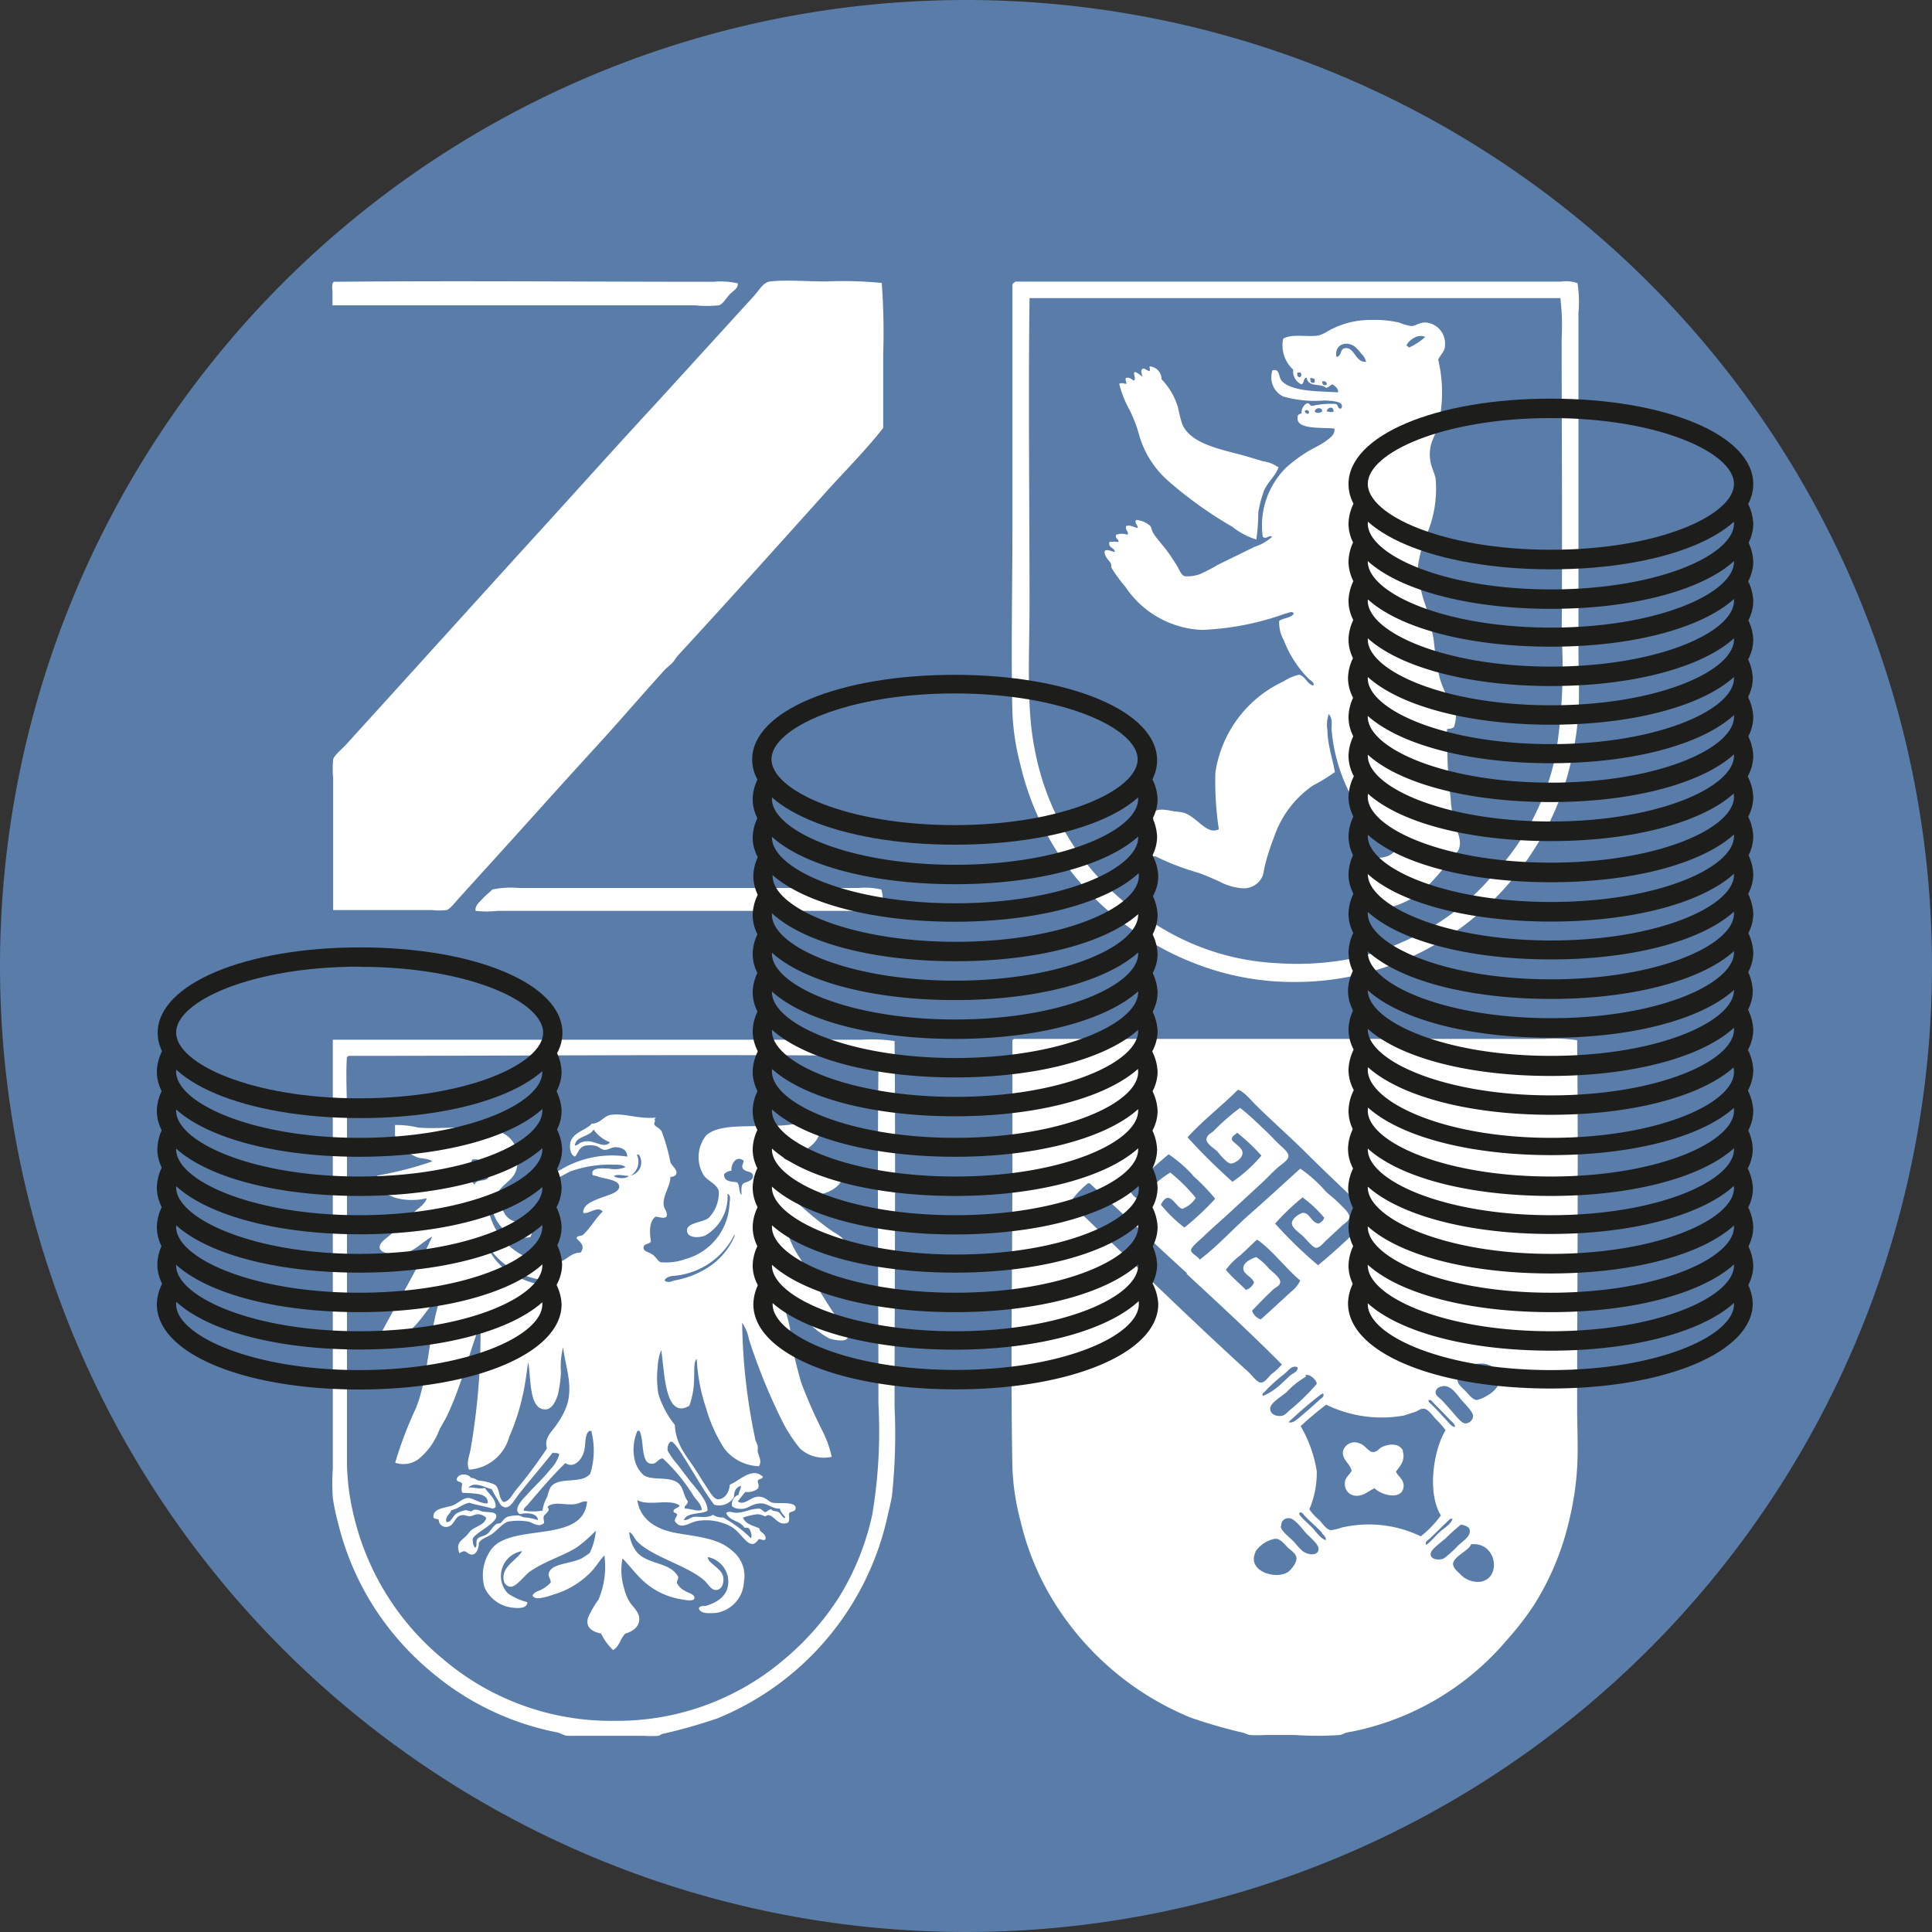
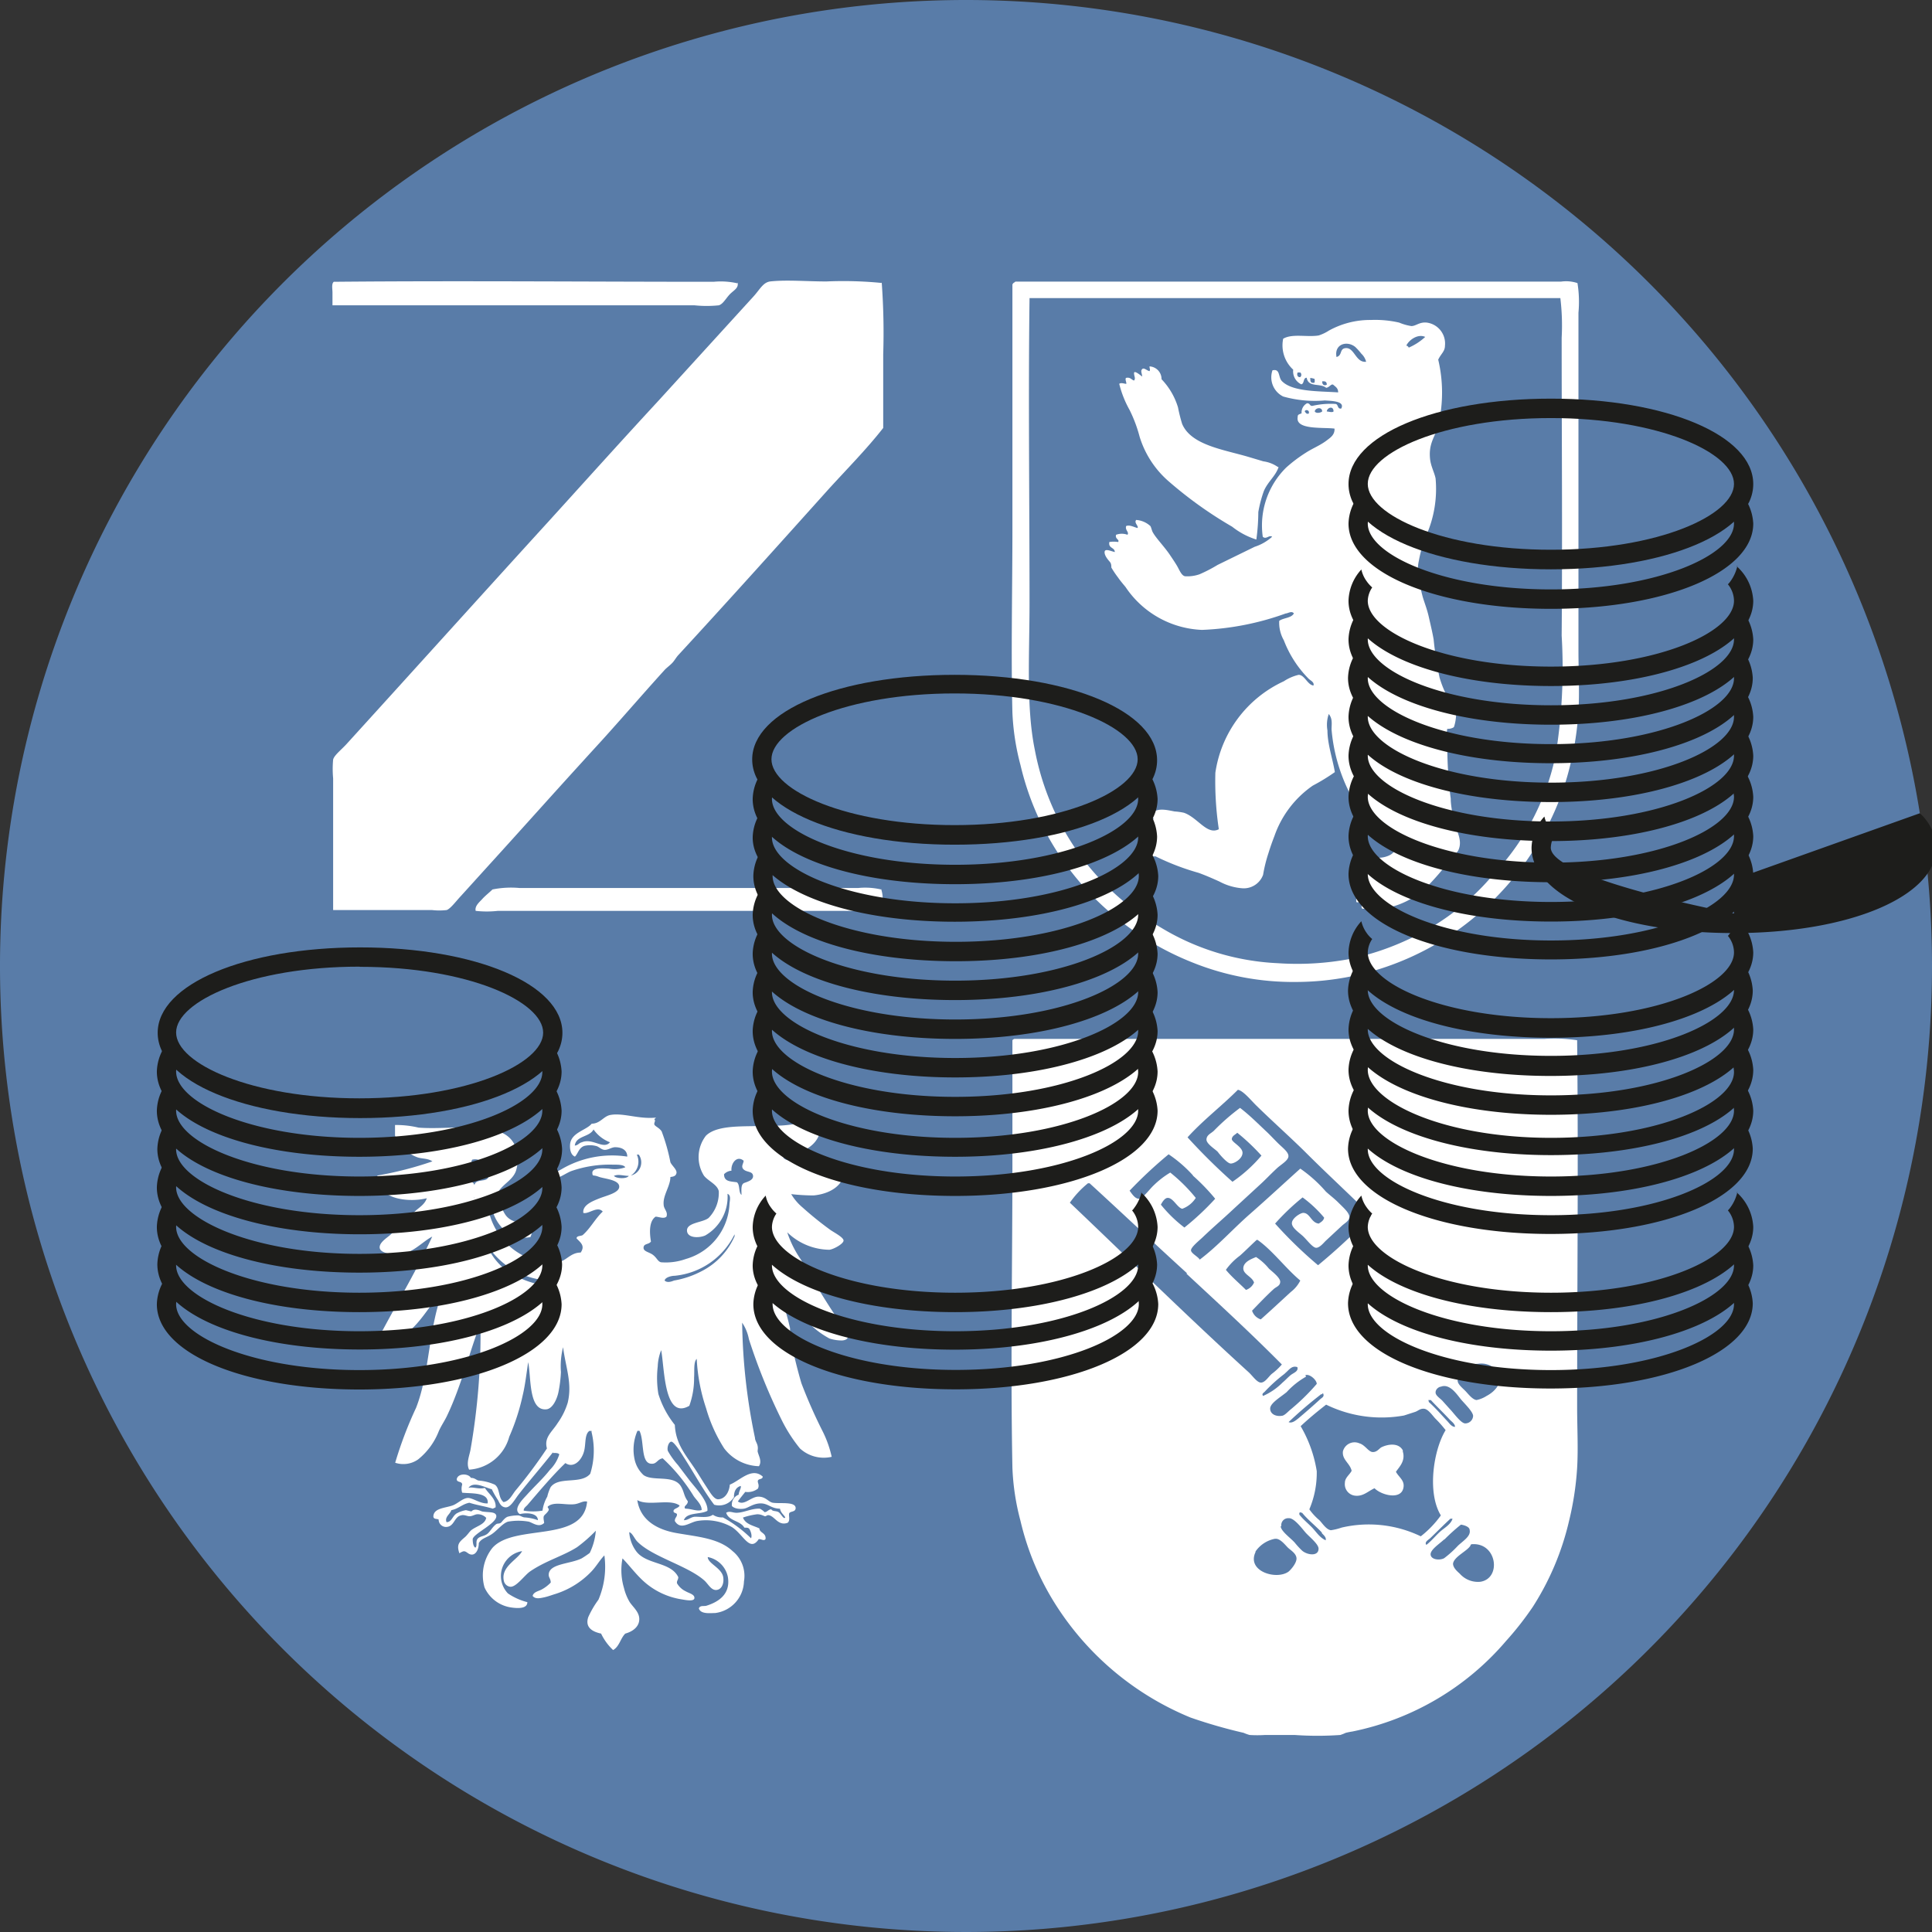
<svg xmlns="http://www.w3.org/2000/svg" viewBox="0 0 117.38 117.38">
  <rect x="0" y="0" width="117.38" height="117.38" fill="#333333" stroke="none" />
  <defs>
    <style>.cls-1{fill:none;}.cls-2{clip-path:url(#clip-path);}.cls-3{fill:#597ca8;}.cls-4{fill:#fff;}.cls-5{fill:#1d1d1b;}</style>
    <clipPath id="clip-path" transform="translate(0 0)">
      <rect class="cls-1" width="117.38" height="117.38" />
    </clipPath>
  </defs>
  <title>Element 2</title>
  <g id="Ebene_2" data-name="Ebene 2">
    <g id="Ebene_1-2" data-name="Ebene 1">
      <g class="cls-2">
        <path class="cls-3" d="M58.69,0a58.69,58.69,0,1,0,58.69,58.69A58.69,58.69,0,0,0,58.69,0" transform="translate(0 0)" />
        <path class="cls-4" d="M44.81,17.17c.09.34-.26.48-.49.73s-.4.58-.65.65a7.15,7.15,0,0,1-1.47,0h-22v-.77c0-.23-.07-.54.08-.66,7.51-.07,15.47,0,23.08,0a4.56,4.56,0,0,1,1.43.09" transform="translate(0 0)" />
        <path class="cls-4" d="M53.57,17.17a41.65,41.65,0,0,1,.09,4.36V26c-1,1.28-2.19,2.48-3.31,3.71-3,3.34-6.05,6.74-9.13,10.08-.14.15-.23.33-.37.48s-.31.27-.45.41c-1.1,1.21-2.19,2.47-3.3,3.71-.55.62-1.11,1.22-1.67,1.84-1.9,2.08-3.84,4.26-5.79,6.4L28,54.44c-.29.31-.63.77-.86.85a3.83,3.83,0,0,1-.9,0c-1.9,0-3.75,0-6,0v-8a6.18,6.18,0,0,1,0-1.14c.06-.26.49-.59.81-.94,4.13-4.54,8.24-9.1,12.36-13.62,2.17-2.39,4.28-4.74,6.61-7.26L45.79,18c.38-.42.57-.84,1-.9,1-.11,2.23,0,3.42,0a23.66,23.66,0,0,1,3.34.09" transform="translate(0 0)" />
        <path class="cls-4" d="M62.55,18.14c-.08,6,0,12.38,0,18.48,0,3.19-.21,6.34.32,8.93A16,16,0,0,0,65.65,52a16.36,16.36,0,0,0,4.89,4.36,15,15,0,0,0,7.1,2.16,17.37,17.37,0,0,0,4.28-.24,16.14,16.14,0,0,0,3.5-1.14,14.89,14.89,0,0,0,5.3-4,15,15,0,0,0,3.8-7.3,33.1,33.1,0,0,0,.36-7.22c.05-6.18,0-12,0-18.1a13.88,13.88,0,0,0-.08-2.41H62.55m-.86-1H94.84a2.18,2.18,0,0,1,1,.09A7.13,7.13,0,0,1,95.9,19V39.51c0,1.27.07,2.53,0,3.71a17.93,17.93,0,0,1-.49,3.22,16.59,16.59,0,0,1-2.24,5.22,17.5,17.5,0,0,1-3.51,4,17,17,0,0,1-10.92,4,16.39,16.39,0,0,1-6.28-1.18,17.45,17.45,0,0,1-4.69-2.77A16.84,16.84,0,0,1,62,46.48a14.71,14.71,0,0,1-.49-3.18c-.09-3.55,0-7.6,0-11.17V21c0-1.25,0-2.57,0-3.71a.22.22,0,0,1,.12-.13" transform="translate(0 0)" />
        <path class="cls-4" d="M79.27,25c.06.06.08.17.24.13.09-.22-.21-.28-.24-.13m.61,0c.07.12.32.1.45,0,0-.3-.43-.23-.45,0m.73,0c.1,0,.32.08.41,0,0-.38-.4-.23-.41,0m0-1.63c0-.18-.1-.22-.28-.2,0,.22.13.28.28.2m-1-.36c0,.13,0,.29.25.24a.42.42,0,0,0,0-.24c-.09,0-.21-.09-.29,0M79,22.91a.19.19,0,0,0,0-.28h-.16c-.07.14,0,.31.16.28m3.71-1.42a3.79,3.79,0,0,0-.37-.41c-.49-.4-1.29-.19-1.14.61.35-.09.19-.46.49-.53.6-.13.65.89,1.31.82a1,1,0,0,0-.29-.49M85.46,21a.22.22,0,0,1,.13.12,3.56,3.56,0,0,0,1-.65c-.46-.21-1,.2-1.15.53m2.86,23.2a.68.68,0,0,1-.37.08,2.7,2.7,0,0,0,0,.94c0,1.13.07,2.26.21,3.3,0,.41.1.83.16,1.23.09.59.59,1.22.32,1.87-.07.18-.31.36-.48.57a16.34,16.34,0,0,1-1.43,1.67A4.9,4.9,0,0,1,84,55.21c-.47,0-.81,0-1.23,0-.11-.13,0-.28,0-.41s-.27.09-.36,0c-.07-.39.19-.46.28-.69-.12-.12-.35.09-.49,0,0-.39.29-.39.41-.61,0-.18-.43,0-.49-.17s.1-.22.16-.32-.22-.13-.2-.33c.22-.56,1-.47,1.75-.57.26,0,.86-.16.9-.49s-.39-.59-.61-.81a15,15,0,0,1-1.92-2.25,10.46,10.46,0,0,1-1.3-4.24c0-.33.07-.65-.17-.94a2,2,0,0,0-.08,1c0,.82.32,1.74.45,2.53a12.06,12.06,0,0,1-1.34.82,6.2,6.2,0,0,0-2.33,3.06c-.13.34-.23.61-.37,1.06a8.82,8.82,0,0,0-.32,1.3,1.25,1.25,0,0,1-1.23.82,3.48,3.48,0,0,1-1.42-.41c-.42-.19-.83-.37-1.27-.53a15.28,15.28,0,0,1-2.61-1c-.2,0-.42,0-.53-.08.09-.29.18-.42-.08-.57,0-.23.23-.26.29-.45s-.31,0-.33-.17.21-.33.37-.44c0-.14-.25-.05-.21-.25s.2-.21.33-.28-.16-.17-.12-.37c.41-.34.87-.23,1.43-.12a3.72,3.72,0,0,1,.57.08c.84.29,1.41,1.38,2.12,1a19.76,19.76,0,0,1-.21-3.43A7.28,7.28,0,0,1,78,41.39,2.79,2.79,0,0,1,78.9,41c.36,0,.54.61.9.65.07-.2-.19-.31-.29-.41A6.74,6.74,0,0,1,78,38.9a2.15,2.15,0,0,1-.28-1.18c.26-.19.73-.16.89-.45-.13-.18-.36,0-.49,0a16.86,16.86,0,0,1-5.09,1,5.87,5.87,0,0,1-4.65-2.61c-.15-.18-.32-.38-.45-.57a5.93,5.93,0,0,1-.41-.61c0-.1,0-.23-.08-.33s-.34-.37-.33-.61.39-.05.62,0c0-.29-.41-.22-.33-.61a1.7,1.7,0,0,1,.53,0c.12-.14-.21-.19-.12-.44a1,1,0,0,1,.69,0c.12-.16-.16-.28-.08-.53.21-.09.48.07.69.12.09-.11-.23-.32-.08-.49a1.42,1.42,0,0,1,.86.37c.05.06.09.29.16.4.2.35.66.82,1,1.31.12.18.3.44.45.69s.27.6.49.65a2.23,2.23,0,0,0,.89-.12,8.94,8.94,0,0,0,1.1-.57l2.25-1.1a2.92,2.92,0,0,0,1.06-.61c-.18-.13-.37.19-.57,0a4.94,4.94,0,0,1,1.42-4.2,8.84,8.84,0,0,1,1.19-.9c.41-.27.89-.45,1.3-.77.21-.16.47-.33.45-.7-.7-.09-2.37.09-2.24-.69,0-.18.07-.16.24-.24a.63.63,0,0,1,.33-.61c.2,0,.15.17.32.16a5,5,0,0,1,1.39-.12c.21,0,.11.33.37.28.24-.46-.61-.46-1-.49a7.09,7.09,0,0,1-2.53-.24,1.3,1.3,0,0,1-.65-1.59c.48-.12.34.41.57.65.64.67,2.3.61,3.42.69,0-.26-.15-.33-.28-.45s-.25.16-.45.17c-.37-.3-1.08,0-1.18-.61-.23,0-.13.36-.33.4a.87.87,0,0,1-.49-.89,2,2,0,0,1-.61-1.88c.56-.33,1.47-.08,2.16-.2a2.59,2.59,0,0,0,.61-.29,5.17,5.17,0,0,1,2.57-.65,6.49,6.49,0,0,1,1.71.16,3.06,3.06,0,0,0,.74.21c.28,0,.49-.26.94-.21A1.28,1.28,0,0,1,87.79,21c0,.35-.24.49-.41.85a8.7,8.7,0,0,1,0,4c-.18.7-.61,1.07-.49,2.08.06.44.27.81.33,1.14a7,7,0,0,1-.57,3.47,7.68,7.68,0,0,0-.45,1.55,2.28,2.28,0,0,0,0,1,9.13,9.13,0,0,0,.24,1.18c.12.4.26.73.37,1.22s.22.94.29,1.35a21.74,21.74,0,0,0,.36,2.32,6.22,6.22,0,0,0,1,2,2.65,2.65,0,0,1-.12,1" transform="translate(0 0)" />
        <path class="cls-4" d="M77.68,28.38c-.18.55-.67.9-.9,1.47a7.67,7.67,0,0,0-.33,1.26,12.73,12.73,0,0,1-.12,1.67A4.59,4.59,0,0,1,74.86,32,24.75,24.75,0,0,1,71,29.24a5.87,5.87,0,0,1-1.76-2.7,8.48,8.48,0,0,0-.61-1.63A6.32,6.32,0,0,1,68,23.32c.11-.09.33,0,.41,0s-.08-.26,0-.36c.27-.06.32.11.49.16.11-.13,0-.26,0-.45s.36.1.49.21c0-.19-.11-.33,0-.45s.29.09.45.12c.06-.12,0-.13,0-.29a.77.77,0,0,1,.73.78,4.23,4.23,0,0,1,1,1.71,9.87,9.87,0,0,0,.25,1c.54,1.29,2.5,1.56,4,2l.94.28a2,2,0,0,1,.86.33" transform="translate(0 0)" />
        <path class="cls-4" d="M53.53,54a2,2,0,0,1,0,1.26,5.06,5.06,0,0,1-1.51.08H30.25a6,6,0,0,1-1.35,0c-.07-.3.24-.54.41-.73s.43-.39.61-.57a5.69,5.69,0,0,1,1.63-.09h20.6a4.27,4.27,0,0,1,1.38.09" transform="translate(0 0)" />
-         <path class="cls-4" d="M21.08,64.18c-.08,1.07,0,2.36,0,3.51V88.93a14.54,14.54,0,0,0,.41,3.14,16.06,16.06,0,0,0,5.43,8.73,15.73,15.73,0,0,0,10.43,3.75,15.63,15.63,0,0,0,10.36-3.79A16.56,16.56,0,0,0,51,97,16,16,0,0,0,53,92a30.68,30.68,0,0,0,.37-6.69c0-6.83-.07-13.64,0-20.39a1.82,1.82,0,0,0,0-.77c-10.64-.1-21.46,0-32.17,0a.25.25,0,0,0-.12.08m-.86-1.06H52.35a9.25,9.25,0,0,1,2,.08c.07,7.32,0,14.77,0,22.23a35.44,35.44,0,0,1-.16,5.42c-.07.4-.17.79-.25,1.14a17.27,17.27,0,0,1-10.35,12.36,32.65,32.65,0,0,1-3.27.93c-.1,0-.23.11-.32.13a6.75,6.75,0,0,1-.9,0H35.47c-.34,0-.65,0-.94,0s-.44-.16-.69-.21a16.78,16.78,0,0,1-7.54-3.59,17.3,17.3,0,0,1-3.51-3.91,16.94,16.94,0,0,1-2.24-5.18A12.9,12.9,0,0,1,20.22,91a13.19,13.19,0,0,1,0-1.79V63.24c0-.05,0-.11,0-.12" transform="translate(0 0)" />
        <path class="cls-4" d="M88.28,95c0,.26.28.49.41.61a1.47,1.47,0,0,0,1.26.49c1.29-.21,1-2.4-.53-2.28,0,0-.07,0-.08.08-.18.33-1,.67-1.06,1.1m-12-.7c-.55,1.17,1.27,1.71,2,1.19.12-.09.51-.52.49-.82s-.37-.49-.53-.65-.43-.51-.7-.53c0,0-.07,0-.08,0a1.86,1.86,0,0,0-1.18.77m11.46-.73c-.3.28-.87.64-.82.94s.56.34.82.2a6.44,6.44,0,0,0,.85-.77c.34-.31.78-.58.7-.94,0-.18-.27-.29-.53-.33a11.36,11.36,0,0,0-1,.9m.36-1.26c-.38.35-.85.82-1.22,1.18-.11.1-.38.24-.24.41.3-.23.54-.53.81-.78s.67-.45.78-.81Zm-10.31.45c0,.3.6.72.85,1a4.8,4.8,0,0,0,.45.49c.31.27,1,.37,1-.12,0-.29-.59-.74-.81-1s-.69-.88-1-.85a.42.42,0,0,0-.45.49m2.48.4c-.39-.42-.87-.79-1.22-1.22-.11,0-.08-.07-.16,0a.19.19,0,0,0,0,.12c.23.29.52.52.77.78s.46.61.82.77c.06-.18-.14-.33-.25-.45M79,86.61A7.86,7.86,0,0,1,80,89.38a5.68,5.68,0,0,1-.45,2.32,3.42,3.42,0,0,0,.61.66c.17.17.41.57.7.61a3.52,3.52,0,0,0,.65-.16,7.27,7.27,0,0,1,4.81.53,6.12,6.12,0,0,0,1.22-1.27c-.85-1.39-.44-4,.29-5.18a7,7,0,0,0-.61-.69c-.17-.17-.44-.59-.7-.61s-.36.14-.57.2L85.3,86a7.67,7.67,0,0,1-4.73-.66c-.54.42-1.06.85-1.55,1.31m7.79-1.47c.41.37.79.81,1.14,1.18.11.12.25.33.45.33,0-.19-.21-.32-.33-.45-.38-.41-.77-.78-1.14-1.18-.05,0-.05,0-.12,0s0,0,0,.16m-6.52-.53a25.35,25.35,0,0,0-2,1.71c.21.1.46-.12.61-.24.44-.37.92-.79,1.3-1.14.1-.09.24-.15.21-.29s-.06-.05-.12,0m6.93-.12c0,.18.29.36.41.49l.44.49c.24.24.67.87.94.89a.48.48,0,0,0,.49-.45c0-.25-.5-.73-.73-1s-.68-1-1.23-.78c-.1,0-.31.13-.32.33m-7.87-.94a4.78,4.78,0,0,0-1.18.94c-.39.32-1,.67-1,1s.34.49.69.44c.18,0,.38-.25.57-.4A13.1,13.1,0,0,0,80,84.08c0-.24-.44-.63-.69-.53m-1.27-.08a9.5,9.5,0,0,0-1.18,1.06c-.07.09-.23.14-.12.28A3.82,3.82,0,0,0,77.92,84c.17-.14.32-.31.49-.45s.5-.23.41-.49c-.34-.11-.49.16-.74.37m10.81-.21a1,1,0,0,0-.33.66c0,.23.33.48.49.65s.42.51.66.53a1.78,1.78,0,0,0,.61-.25c.52-.27,1.1-.88.61-1.55a1.25,1.25,0,0,0-1.14-.4,1.34,1.34,0,0,0-.9.36M76.41,75.35s0-.06-.08,0c-.34.31-.65.63-1,.94a3.85,3.85,0,0,0-.85.86c.36.44.81.81,1.22,1.22a.81.81,0,0,0,.49-.45c-.13-.38-.69-.5-.65-.9s.59-.56.77-.65a3.34,3.34,0,0,1,.78.7c.15.15.7.55.69.81s-.24.29-.41.45c-.49.45-.91.9-1.3,1.3a.82.82,0,0,0,.53.53c.62-.55,1.24-1.13,1.83-1.67A2,2,0,0,0,79,77.8c-.86-.71-1.67-1.81-2.57-2.45m-4.32,2c-2-1.82-3.93-3.65-5.91-5.46H66.1A5.74,5.74,0,0,0,65,73.07c3.45,3.28,7.23,7,10.84,10.28.26.23.53.66.78.65s.45-.36.65-.53a3.89,3.89,0,0,0,.61-.57C76,81,74.05,79.21,72.09,77.39m.37-6A8,8,0,0,0,71,70.13a27.54,27.54,0,0,0-2.37,2.21c.15.21.34.5.57.49s.64-.58.9-.82a5.36,5.36,0,0,1,1-.77,10,10,0,0,1,1.55,1.54,1.64,1.64,0,0,1-.82.66c-.3-.06-.56-.68-.89-.66-.16,0-.31.22-.41.41a8.19,8.19,0,0,0,1.43,1.39,16.34,16.34,0,0,0,1.87-1.75,12.37,12.37,0,0,0-1.34-1.39M79.31,70c-.93-.92-2-1.87-3-2.85-.34-.34-.78-.88-1.1-.94-1,1-2.12,1.85-3.06,2.89a36.59,36.59,0,0,0,2.73,2.7,8.89,8.89,0,0,0,1.76-1.59,12.86,12.86,0,0,0-1.47-1.39c-.11.12-.3.17-.33.37s.65.48.65.85-.52.67-.73.65S74.1,70.14,74,70s-.71-.49-.7-.77.27-.36.45-.53a13.17,13.17,0,0,1,1.59-1.39c.55.42,1,.87,1.55,1.39.21.19.43.43.73.73s.67.56.66.82-.44.49-.7.73c-.48.45-.71.71-1.1,1.06l-1.51,1.39c-.69.65-1.21,1.08-1.91,1.75-.2.19-.7.59-.7.78s.45.4.53.57c1.11-.84,2-1.85,3.06-2.78S78,71.9,79,71a8.33,8.33,0,0,1,1.55,1.39c.21.2.49.4.78.69s.66.61.65.86-.28.37-.45.53l-1,.93c-.1.1-.36.42-.57.41s-.55-.47-.78-.69-.71-.52-.69-.82.52-.61.69-.61c.41,0,.48.6.94.65.14-.09.29-.17.33-.36a7.29,7.29,0,0,0-1.31-1.23,14,14,0,0,0-1.67,1.59,25.89,25.89,0,0,0,2.61,2.53,36.3,36.3,0,0,0,3.22-3c-1.27-1.27-2.63-2.51-4-3.88M61.69,63.12H93.82a9.22,9.22,0,0,1,2,.08c.08,7.4,0,14.78,0,22.27,0,1.27.07,2.52,0,3.71a18.35,18.35,0,0,1-.49,3.22,16.59,16.59,0,0,1-2.2,5.22,18.86,18.86,0,0,1-1.63,2.08,16.6,16.6,0,0,1-9.34,5.5,4,4,0,0,0-.4.08,2.81,2.81,0,0,1-.33.13,19.68,19.68,0,0,1-2.77,0H76.86a7.37,7.37,0,0,1-.94,0,2.6,2.6,0,0,1-.36-.13,30.81,30.81,0,0,1-3.23-.93,17.64,17.64,0,0,1-8.11-6.73A16.5,16.5,0,0,1,62,92.4a14.58,14.58,0,0,1-.49-3.22c-.12-6.12,0-12.4,0-18.56V66.91c0-1.24,0-2.56,0-3.71a.25.25,0,0,1,.12-.08" transform="translate(0 0)" />
        <path class="cls-4" d="M85.22,88.16c.19.59-.19.94-.41,1.26.19.35.56.53.45,1-.17.73-1.35.41-1.75,0-.4.18-.69.51-1.19.45a.7.7,0,0,1-.61-.78c0-.31.28-.48.41-.73-.1-.46-.59-.67-.53-1.18a.73.73,0,0,1,1-.49c.35.1.55.52.81.53s.4-.22.53-.29c.43-.21,1.07-.28,1.31.21" transform="translate(0 0)" />
        <path class="cls-4" d="M33.59,88.24C33,89,32.13,90,31.47,90.85c-.24.33-.48.76-.77.73s-.37-.32-.45-.45a5.19,5.19,0,0,1-.37-.65c-.4-.1-1.11-.52-1.42-.08.23-.09.62.1,1,0,.22.36.7.67.65,1.18l-.17.08c-.45-.14-1-.22-1.42-.36-.44.08-.66.37-1.1.45-.07.25-.42.41-.29.73.31,0,.35-.36.61-.53a1.82,1.82,0,0,1,.57-.2l.33.08c.18-.2.45-.08.65,0,.41.07.79,0,.86.24.1.46-1.35,1.08-1.43,1.43,0,.09,0,.44.16.53.14-.11,0-.36.13-.53s.37-.15.57-.29.33-.44.57-.61c.08-.06.22,0,.32-.12s.22-.27.37-.33a2.46,2.46,0,0,1,.65-.08c.1,0,.25.11.37.12a2.92,2.92,0,0,1,.82.17c0-.41-.62-.48-1.1-.37-.44-.29.17-.89.4-1.14.53-.59,1-1,1.43-1.55a2.27,2.27,0,0,0,.57-.94c-.06-.08-.2-.09-.37-.08m11,2.65a1.06,1.06,0,0,1-1.22.49c-.68-.9-1.23-1.94-1.88-2.94-.09-.15-.56-.91-.73-.89s-.27.4-.2.57a4.84,4.84,0,0,0,.61.85l.65.86c.35.47,1.2,1.31,1.14,1.92-.42.24-1.26.07-1.43.57.27,0,.39-.18.66-.21.42,0,.82.08,1.1-.12a1,1,0,0,0,.61.16,7.76,7.76,0,0,1,1.71,1.27c.07-.14,0-.38-.08-.53s-.2-.1-.33-.12c-.24-.43-.94-.39-1.1-.9.2-.13.39,0,.62,0,.45,0,.91-.27,1.42-.25a1,1,0,0,1,.29.21c.17,0,.22-.16.41-.17.08.14.29.08.44.17s.32.48.41.32c-.1-.18-.28-.28-.32-.53-.54,0-.73-.33-1.19-.32s-.74.28-1,.32-.58,0-.73-.16a.64.64,0,0,1,.41-.69c0-.2.18-.42.12-.53-.27.08-.4.3-.41.65m-5-2c-.68,0-.43-1.4-.74-2-.05,0-.05,0-.12,0a2.83,2.83,0,0,0-.16,1.8,1.82,1.82,0,0,0,.53.89c.58.41,1.85-.05,2.28.7.19.32.17.58.41.89,0,.25-.29.27-.16.45.38,0,.71.18,1,.08,0-.34-.32-.6-.49-.85a10.79,10.79,0,0,0-1.88-2.29c-.33.06-.36.36-.69.33m-3.63-2a.19.19,0,0,1-.12,0c-.31.19-.22.8-.33,1.22-.14.57-.64,1.08-1.14.74-.79.76-1.59,1.71-2.29,2.53-.08.1-.26.2-.24.36a3.43,3.43,0,0,0,1.14,0,2.3,2.3,0,0,1,.29-.85,2.67,2.67,0,0,1,.2-.57c.49-.69,1.85-.15,2.41-.82a4.7,4.7,0,0,0,.08-2.53m-5.38-10a5.22,5.22,0,0,0,2.69,1.1c.15,0,.43.05.57-.08-.07-.27-.4-.22-.57-.24a4.7,4.7,0,0,1-3.71-2.25s0,0,0,0a3.66,3.66,0,0,0,1.06,1.51M41,77.51c-.22,0-.59.1-.62.29.15.15.4.07.57,0a5.64,5.64,0,0,0,1.68-.57,4.33,4.33,0,0,0,2-2.12c0-.05,0-.12,0-.12A4.54,4.54,0,0,1,41,77.51M37.3,71.44c.13.17.79.2.9,0-.33,0-.63-.12-.9,0m-8.6-1c-.12.16,0,.29,0,.53s-.44.19-.53.41.07.12,0,.24c.17.19.48.09.61.29s0,.46,0,.81c0,.07.05.1,0,0,0-.37-.05-.81.21-.93s.76,0,.69-.45c-.08-.19-.4-.15-.49-.33a.94.94,0,0,0-.08-.53.69.69,0,0,0-.49,0m15.78.65a.7.7,0,0,0-.41.21c0,.47.41.43.78.49.2.15.09.61.28.77,0-.29-.05-.65.17-.73s.57-.18.53-.45-.38-.19-.57-.37,0-.36,0-.53c-.4-.34-.78.14-.74.61m-6.11.29a.82.82,0,0,0,.48-1.27h-.12a1,1,0,0,1-.36,1.27M34.9,69.6c.21,0,.27-.16.45-.2.66-.28,1.31.47,1.71,0a2.16,2.16,0,0,1-1-.78c-.24.48-1.08.37-1.14,1M39.75,68c.1.09,0,.16,0,.29s.31.22.45.45a11.46,11.46,0,0,1,.53,1.87c.08.2.41.45.37.66s-.24.22-.37.24c0,.55-.46,1.11-.41,1.67,0,.28.28.44.17.74-.17.15-.47,0-.66,0-.39.27-.38.94-.28,1.51-.13.19-.43.11-.45.36s.33.27.57.45.29.4.49.45a3.61,3.61,0,0,0,1.51-.2,3.65,3.65,0,0,0,2.65-3.31c0-.19.13-.55-.12-.65a2.71,2.71,0,0,1-1.35,2.53c-.33.15-1,.18-1.1-.21-.13-.58.92-.55,1.3-.85a2.18,2.18,0,0,0,.62-1.63c-.09-.41-.64-.61-.9-.94A2.12,2.12,0,0,1,42.89,69c.73-.72,2.52-.52,3.67-.61.21,0,.41,0,.61,0,.93,0,1.77-.26,2.69-.29.14,1.48-1.08,1.94-2.28,2.21.12.21.42.19.65.24a21.59,21.59,0,0,0,2.2.41c.31,0,.63,0,.86.16,0,.94-.94,1.43-1.87,1.51a12.52,12.52,0,0,1-1.35-.08,3.16,3.16,0,0,0,.69.81,20.77,20.77,0,0,0,1.67,1.35c.22.16.8.45.82.65s-.6.54-.86.57a3.73,3.73,0,0,1-2.56-1.06,6.35,6.35,0,0,0,.81,1.63c.64,1.07,1.18,2,1.92,3.14.09.15.31.42.53.74s.8,1,.08,1.06a2.39,2.39,0,0,1-.78-.12,5.33,5.33,0,0,1-1.71-1.47c-.55-.6-1-1.23-1.47-1.67A16.07,16.07,0,0,1,48,80.7c0,.14,0,.3,0,.44a28.44,28.44,0,0,0,.69,2.9A30.48,30.48,0,0,0,50,87a6.6,6.6,0,0,1,.53,1.51A2.14,2.14,0,0,1,48.6,88a9.15,9.15,0,0,1-1.1-1.71,35.53,35.53,0,0,1-2-4.93,2.68,2.68,0,0,0-.41-1,36.16,36.16,0,0,0,.78,7c0,.16.13.32.16.49s0,.22,0,.33c.06.28.28.59.08.9A2.75,2.75,0,0,1,44,88a9.17,9.17,0,0,1-1.1-2.44,11.15,11.15,0,0,1-.57-3c-.2.18-.13.72-.16,1.14a4.93,4.93,0,0,1-.29,1.71c-1.54.89-1.5-2.26-1.71-3.38a3,3,0,0,0-.21,1A6,6,0,0,0,40,84.69a5.69,5.69,0,0,0,1,1.88c.06,1.23.72,1.88,1.34,2.85.16.25.34.55.57.9s.45.75.7.77c.45,0,.7-.46.73-.89.6-.23,1.33-1.09,2-.49,0,.18-.24.12-.29.24s.11.25,0,.49a1,1,0,0,1-.77.2c-.15.19-.31.38-.45.58.37.29.81-.3,1.26-.29s.59.32.86.37c.42.07,1.38-.09,1.39.32,0,.24-.27.19-.37.29s.08.46-.12.61c-.5.18-.72-.26-1-.41s-.27.06-.41,0S46.18,92,46,92a4.4,4.4,0,0,0-.86.2c.15.41.61.48,1,.66,0,.28.42.26.37.65-.1.13-.23,0-.41,0-.55.82-.93-.28-1.63-.73a3.21,3.21,0,0,0-2.12-.37c-.47.09-1,.58-1.35,0,0-.2.11-.22.13-.37s-.22-.08-.21-.24.3-.16.37-.33c-.59-.44-1.9.06-2.57-.33.17,1.14,1.08,1.77,2.37,2s2.58.31,3.42,1.1a1.93,1.93,0,0,1,.69,1.84A2,2,0,0,1,43.46,98c-.28,0-.89.09-1-.28.07-.2.3-.12.45-.16.68-.21,1.5-.67,1.31-1.76A1.54,1.54,0,0,0,43,94.6c0,.39.85.66.94,1.22.06.38-.09.75-.41.78s-.5-.36-.73-.57c-1-.9-3.17-1.44-4.08-2.37-.17-.17-.31-.54-.49-.57a2.19,2.19,0,0,0,.41,1.14c.61.85,2.11.64,2.57,1.59,0,.17-.1.21-.08.37a1.21,1.21,0,0,0,.53.49c.2.12.54.18.53.41s-.54.12-.78.08a4.47,4.47,0,0,1-2.12-.94c-.58-.47-1-1.07-1.47-1.55a3.78,3.78,0,0,0,.09,1.8,3.11,3.11,0,0,0,.32.81c.17.3.6.61.61,1.06s-.35.76-.85.9c-.29.28-.36.79-.74,1a3.32,3.32,0,0,1-.73-1c-.47-.1-1-.34-.78-1a5.77,5.77,0,0,1,.62-1.06,5.12,5.12,0,0,0,.36-2.69c-.28.28-.49.67-.81,1a5.19,5.19,0,0,1-2.16,1.34c-.2.06-.46.16-.7.21s-.53.12-.69-.09c.06-.25.38-.29.57-.4a2.2,2.2,0,0,0,.53-.41c0-.25-.15-.31-.12-.53.08-.63,1.32-.6,2-.94a5.91,5.91,0,0,0,.49-.33A3.77,3.77,0,0,0,36.2,93,9,9,0,0,1,35.06,94c-.85.54-1.9.82-2.85,1.47-.34.23-.87,1-1.23.93a.45.45,0,0,1-.36-.32c-.23-.89.83-1.31,1.1-1.84a1.53,1.53,0,0,0-.86,2.57,3.71,3.71,0,0,0,1.18.53c0,.4-.56.38-.93.33a2.11,2.11,0,0,1-1.67-1.22,2.67,2.67,0,0,1,.48-2.41c1.34-1.5,5.52-.26,5.75-2.81-.25-.06-.45.12-.77.16-.56.06-1.21-.17-1.59.12-.12.08.11.13,0,.29s-.17.18-.25.28,0,.36,0,.45c-.32.3-.67,0-.93-.08a3.6,3.6,0,0,0-1.27,0c-.34.11-.66.55-1,.77s-.6.24-.77.53c0,.47-.27.88-.65.62-.2-.14-.24-.18-.53,0-.19-.55,0-.69.36-1,.14-.13.26-.32.37-.41.33-.25.82-.34.9-.74A.69.69,0,0,0,29,92c-.13,0-.28.11-.45.12S28.2,92,28,92.07c-.42.09-.4.73-.94.7a.45.45,0,0,1-.41-.45c-.11-.06-.29,0-.32-.17,0-.53.71-.52,1.18-.69.28-.1.6-.43.9-.45s.76.36,1.22.33c.08-.69-1-.59-1.55-.65a.82.82,0,0,1,0-.49c0-.23-.33-.11-.33-.33.06-.37.71-.36.86-.08.23,0,.3.11.45.16a3,3,0,0,1,1,.25c.33.23.19.78.53,1.06.36-.05.52-.44.73-.7A29,29,0,0,0,33.23,88c-.19-.67.31-1,.65-1.54a4.28,4.28,0,0,0,.61-1.23c.29-1.19-.12-2.14-.28-3.38a4.7,4.7,0,0,0-.13,1.51,7.87,7.87,0,0,1-.16,1.26c-.09.39-.33.93-.69,1-1.13.15-.95-1.93-1.14-2.86-.1.66-.19,1.43-.33,2a13.15,13.15,0,0,1-.82,2.53,2.71,2.71,0,0,1-2.44,2c-.18-.38,0-.79.08-1.18a40.59,40.59,0,0,0,.61-7.71c-.63,1.64-1.18,3.83-2,5.55-.15.34-.37.64-.53,1a4.11,4.11,0,0,1-1.26,1.72,1.56,1.56,0,0,1-1.39.2,23.82,23.82,0,0,1,1.27-3.34c.85-2.16.75-5,1.67-7.18-.58.62-1.06,1.45-1.67,2.12a7.37,7.37,0,0,1-1,.9,1.5,1.5,0,0,1-1.39.32,1.75,1.75,0,0,1,.37-.89c1-1.87,2.08-3.67,3-5.67-.6.31-1.16,1-2,1.1-.41,0-1.14-.08-1.19-.41s.47-.63.66-.81.55-.5.77-.7.49-.51.73-.73.58-.41.7-.78c-1.21.3-3.13,0-3-1.38a21.44,21.44,0,0,0,3.34-.86c-.27-.19-.61-.15-.89-.24A2.32,2.32,0,0,1,24,69c0-.21,0-.5,0-.65a5.85,5.85,0,0,1,1.43.16c2.22.17,5.3-.58,5.91,1.23a2.27,2.27,0,0,1,0,1.42c-.19.5-.67.72-1,1.15a2.29,2.29,0,0,0,.37,1.5c.34.48.88.44,1.51.7a.66.66,0,0,1,0,.65,1.86,1.86,0,0,1-1.72-.57,2.51,2.51,0,0,1-.65-1.43c0-.16.08-.38-.08-.53-.21.08-.13.39-.12.53a4.35,4.35,0,0,0,.08.57,4.06,4.06,0,0,0,3.18,2.94,3.4,3.4,0,0,0,1.06,0c.45-.09.71-.57,1.31-.57.28-.41,0-.6-.25-.86,0-.17.25-.13.37-.2.47-.41.76-1,1.22-1.43-.32-.37-.87.18-1.18.08-.06-.48.57-.72,1-.89s1.23-.34,1.18-.74-.93-.44-1.26-.57-.35,0-.37-.2c-.05-.38.71-.3,1-.29a1.85,1.85,0,0,0,1-.08c-.09-.17-.49-.16-.74-.16a7.08,7.08,0,0,0-2.57.4c-.44.19-.85.55-1.26.41.1-.25.44-.39.69-.53a6.08,6.08,0,0,1,4-.77c0-.36-.28-.57-.74-.57-.21,0-.44.18-.65.16s-.34-.21-.53-.24a1.46,1.46,0,0,0-.69,0c-.34.12-.38.47-.57.65-.29-.12-.32-.53-.29-.78.09-.69,1-.83,1.31-1.22.52,0,.72-.46,1.14-.53.78-.14,1.72.27,2.77.16" transform="translate(0 0)" />
        <path class="cls-5" d="M33.16,63a2.54,2.54,0,0,1-.4.91l-.08.11-.1.11a1.61,1.61,0,0,1,.37,1c0,1.89-4.57,4-11.12,4S10.7,67,10.7,65.1a1.53,1.53,0,0,1,.27-.81,2.09,2.09,0,0,1-.34-.38,1.9,1.9,0,0,1-.32-.71,2.92,2.92,0,0,0-.78,1.9c0,3,5.29,5.18,12.3,5.18s12.29-2.23,12.29-5.18a3,3,0,0,0-1-2.09" transform="translate(0 0)" />
        <path class="cls-5" d="M33.16,65.35a2.61,2.61,0,0,1-.4.91l-.08.11-.1.11a1.61,1.61,0,0,1,.37,1c0,1.89-4.57,4-11.12,4s-11.13-2.12-11.13-4a1.53,1.53,0,0,1,.27-.81,2.09,2.09,0,0,1-.34-.38,1.9,1.9,0,0,1-.32-.71,2.9,2.9,0,0,0-.78,1.9c0,3,5.29,5.18,12.3,5.18s12.29-2.23,12.29-5.18a3,3,0,0,0-1-2.09" transform="translate(0 0)" />
        <path class="cls-5" d="M33.16,67.7a2.61,2.61,0,0,1-.4.91l-.08.11-.1.11a1.61,1.61,0,0,1,.37,1c0,1.89-4.57,4-11.12,4s-11.13-2.12-11.13-4A1.53,1.53,0,0,1,11,69a2.09,2.09,0,0,1-.34-.38,1.9,1.9,0,0,1-.32-.71,2.9,2.9,0,0,0-.78,1.9c0,2.95,5.29,5.18,12.3,5.18s12.29-2.23,12.29-5.18a3,3,0,0,0-1-2.09" transform="translate(0 0)" />
        <path class="cls-5" d="M33.16,70.05a2.54,2.54,0,0,1-.4.91l-.08.11-.1.11a1.61,1.61,0,0,1,.37,1c0,1.89-4.57,4-11.12,4S10.7,74,10.7,72.14a1.53,1.53,0,0,1,.27-.81,2.09,2.09,0,0,1-.34-.38,1.9,1.9,0,0,1-.32-.71,2.92,2.92,0,0,0-.78,1.9c0,3,5.29,5.18,12.3,5.18s12.29-2.23,12.29-5.18a3,3,0,0,0-1-2.09" transform="translate(0 0)" />
        <path class="cls-5" d="M33.16,72.41a2.54,2.54,0,0,1-.4.91l-.08.11-.1.11a1.61,1.61,0,0,1,.37,1c0,1.89-4.57,4-11.12,4s-11.13-2.12-11.13-4a1.53,1.53,0,0,1,.27-.81,2.09,2.09,0,0,1-.34-.38,1.9,1.9,0,0,1-.32-.71,2.92,2.92,0,0,0-.78,1.9c0,3,5.29,5.18,12.3,5.18s12.29-2.23,12.29-5.18a3,3,0,0,0-1-2.09" transform="translate(0 0)" />
        <path class="cls-5" d="M33.16,74.75a2.54,2.54,0,0,1-.4.91l-.08.11-.1.11a1.61,1.61,0,0,1,.37,1c0,1.89-4.57,4-11.12,4s-11.13-2.12-11.13-4A1.53,1.53,0,0,1,11,76a2.09,2.09,0,0,1-.34-.38,1.86,1.86,0,0,1-.32-.7,2.88,2.88,0,0,0-.78,1.89c0,3,5.29,5.18,12.3,5.18s12.29-2.23,12.29-5.18a3,3,0,0,0-1-2.09" transform="translate(0 0)" />
        <path class="cls-5" d="M33.16,77.1a2.46,2.46,0,0,1-.4.91l-.08.11-.1.12a1.56,1.56,0,0,1,.37,1c0,1.9-4.57,4-11.12,4s-11.13-2.11-11.13-4a1.53,1.53,0,0,1,.27-.81,2,2,0,0,1-.34-.37,2,2,0,0,1-.32-.71,2.88,2.88,0,0,0-.78,1.89c0,3,5.29,5.18,12.3,5.18s12.29-2.22,12.29-5.18a3,3,0,0,0-1-2.09" transform="translate(0 0)" />
        <path class="cls-5" d="M21.83,58.73c-6.56,0-11.13,2.11-11.13,4s4.57,4,11.13,4S33,64.63,33,62.74s-4.57-4-11.12-4m0,9.19c-7,0-12.3-2.23-12.3-5.18s5.29-5.19,12.3-5.19,12.29,2.23,12.29,5.19-5.28,5.18-12.29,5.18" transform="translate(0 0)" />
        <path class="cls-5" d="M69.36,63a2.54,2.54,0,0,1-.4.91l-.08.11a.52.52,0,0,1-.1.11,1.61,1.61,0,0,1,.37,1c0,1.89-4.57,4-11.12,4S46.9,67,46.9,65.1a1.53,1.53,0,0,1,.27-.81,2.09,2.09,0,0,1-.34-.38,1.73,1.73,0,0,1-.31-.71,2.88,2.88,0,0,0-.79,1.9c0,3,5.29,5.18,12.3,5.18s12.3-2.23,12.3-5.18a3,3,0,0,0-1-2.09" transform="translate(0 0)" />
        <path class="cls-5" d="M69.36,65.35a2.61,2.61,0,0,1-.4.91l-.08.11-.1.11a1.61,1.61,0,0,1,.37,1c0,1.89-4.57,4-11.12,4s-11.13-2.12-11.13-4a1.53,1.53,0,0,1,.27-.81,2.09,2.09,0,0,1-.34-.38,1.73,1.73,0,0,1-.31-.71,2.86,2.86,0,0,0-.79,1.9c0,3,5.29,5.18,12.3,5.18s12.3-2.23,12.3-5.18a3,3,0,0,0-1-2.09" transform="translate(0 0)" />
-         <path class="cls-5" d="M69.36,67.7a2.61,2.61,0,0,1-.4.91l-.08.11-.1.11a1.61,1.61,0,0,1,.37,1c0,1.89-4.57,4-11.12,4s-11.13-2.12-11.13-4a1.53,1.53,0,0,1,.27-.81,2.09,2.09,0,0,1-.34-.38,1.73,1.73,0,0,1-.31-.71,2.86,2.86,0,0,0-.79,1.9C45.73,72.74,51,75,58,75s12.3-2.23,12.3-5.18a3,3,0,0,0-1-2.09" transform="translate(0 0)" />
-         <path class="cls-5" d="M69.36,70.05A2.54,2.54,0,0,1,69,71l-.08.11a.52.52,0,0,1-.1.11,1.61,1.61,0,0,1,.37,1c0,1.89-4.57,4-11.12,4S46.9,74,46.9,72.14a1.53,1.53,0,0,1,.27-.81,2.09,2.09,0,0,1-.34-.38,1.73,1.73,0,0,1-.31-.71,2.88,2.88,0,0,0-.79,1.9c0,3,5.29,5.18,12.3,5.18s12.3-2.23,12.3-5.18a3,3,0,0,0-1-2.09" transform="translate(0 0)" />
        <path class="cls-5" d="M69.36,72.41a2.54,2.54,0,0,1-.4.91l-.08.11a.52.52,0,0,1-.1.11,1.61,1.61,0,0,1,.37,1c0,1.89-4.57,4-11.12,4s-11.13-2.12-11.13-4a1.53,1.53,0,0,1,.27-.81,2.09,2.09,0,0,1-.34-.38,1.73,1.73,0,0,1-.31-.71,2.88,2.88,0,0,0-.79,1.9c0,3,5.29,5.18,12.3,5.18s12.3-2.23,12.3-5.18a3,3,0,0,0-1-2.09" transform="translate(0 0)" />
        <path class="cls-5" d="M69.36,74.75a2.54,2.54,0,0,1-.4.91l-.08.11a.52.52,0,0,1-.1.11,1.61,1.61,0,0,1,.37,1c0,1.89-4.57,4-11.12,4s-11.13-2.12-11.13-4a1.53,1.53,0,0,1,.27-.81,2.09,2.09,0,0,1-.34-.38,1.69,1.69,0,0,1-.31-.7,2.84,2.84,0,0,0-.79,1.89C45.73,79.79,51,82,58,82s12.3-2.23,12.3-5.18a3,3,0,0,0-1-2.09" transform="translate(0 0)" />
        <path class="cls-5" d="M69.36,77.1A2.46,2.46,0,0,1,69,78l-.08.11-.1.12a1.56,1.56,0,0,1,.37,1c0,1.9-4.57,4-11.12,4s-11.13-2.11-11.13-4a1.53,1.53,0,0,1,.27-.81,2,2,0,0,1-.34-.37,1.79,1.79,0,0,1-.31-.71,2.84,2.84,0,0,0-.79,1.89c0,3,5.29,5.18,12.3,5.18s12.3-2.22,12.3-5.18a3,3,0,0,0-1-2.09" transform="translate(0 0)" />
        <path class="cls-5" d="M69.36,46.41a2.54,2.54,0,0,1-.4.91l-.08.11a.52.52,0,0,1-.1.11,1.61,1.61,0,0,1,.37,1c0,1.89-4.57,4-11.12,4s-11.13-2.12-11.13-4a1.53,1.53,0,0,1,.27-.81,2.09,2.09,0,0,1-.34-.38,1.73,1.73,0,0,1-.31-.71,2.88,2.88,0,0,0-.79,1.9c0,3,5.29,5.18,12.3,5.18s12.3-2.23,12.3-5.18a3,3,0,0,0-1-2.09" transform="translate(0 0)" />
        <path class="cls-5" d="M69.36,48.75a2.61,2.61,0,0,1-.4.91l-.08.11-.1.11a1.61,1.61,0,0,1,.37,1c0,1.89-4.57,4-11.12,4s-11.13-2.12-11.13-4a1.53,1.53,0,0,1,.27-.81,2.09,2.09,0,0,1-.34-.38,1.73,1.73,0,0,1-.31-.71,2.86,2.86,0,0,0-.79,1.9C45.73,53.79,51,56,58,56s12.3-2.23,12.3-5.18a3,3,0,0,0-1-2.09" transform="translate(0 0)" />
        <path class="cls-5" d="M69.36,51.1A2.61,2.61,0,0,1,69,52l-.08.11-.1.11a1.61,1.61,0,0,1,.37,1c0,1.89-4.57,4-11.12,4s-11.13-2.12-11.13-4a1.53,1.53,0,0,1,.27-.81,2.09,2.09,0,0,1-.34-.38,1.73,1.73,0,0,1-.31-.71,2.86,2.86,0,0,0-.79,1.9c0,3,5.29,5.18,12.3,5.18s12.3-2.23,12.3-5.18a3,3,0,0,0-1-2.09" transform="translate(0 0)" />
        <path class="cls-5" d="M69.36,53.45a2.54,2.54,0,0,1-.4.91l-.08.11a.52.52,0,0,1-.1.11,1.61,1.61,0,0,1,.37,1c0,1.89-4.57,4-11.12,4s-11.13-2.12-11.13-4a1.53,1.53,0,0,1,.27-.81,2.09,2.09,0,0,1-.34-.38,1.73,1.73,0,0,1-.31-.71,2.88,2.88,0,0,0-.79,1.9c0,3,5.29,5.18,12.3,5.18s12.3-2.23,12.3-5.18a3,3,0,0,0-1-2.09" transform="translate(0 0)" />
        <path class="cls-5" d="M69.36,55.81a2.54,2.54,0,0,1-.4.91l-.08.11a.52.52,0,0,1-.1.11,1.61,1.61,0,0,1,.37,1c0,1.89-4.57,4-11.12,4s-11.13-2.12-11.13-4a1.53,1.53,0,0,1,.27-.81,2.09,2.09,0,0,1-.34-.38,1.73,1.73,0,0,1-.31-.71,2.88,2.88,0,0,0-.79,1.9c0,3,5.29,5.18,12.3,5.18s12.3-2.23,12.3-5.18a3,3,0,0,0-1-2.09" transform="translate(0 0)" />
        <path class="cls-5" d="M69.36,58.15a2.54,2.54,0,0,1-.4.91l-.08.11a.52.52,0,0,1-.1.11,1.61,1.61,0,0,1,.37,1c0,1.89-4.57,4-11.12,4s-11.13-2.12-11.13-4a1.53,1.53,0,0,1,.27-.81,2.09,2.09,0,0,1-.34-.38,1.69,1.69,0,0,1-.31-.7,2.84,2.84,0,0,0-.79,1.89c0,2.95,5.29,5.18,12.3,5.18s12.3-2.23,12.3-5.18a3,3,0,0,0-1-2.09" transform="translate(0 0)" />
        <path class="cls-5" d="M69.36,60.5a2.46,2.46,0,0,1-.4.91l-.08.11-.1.12a1.56,1.56,0,0,1,.37,1c0,1.9-4.57,4-11.12,4s-11.13-2.11-11.13-4a1.53,1.53,0,0,1,.27-.81,2,2,0,0,1-.34-.37,1.79,1.79,0,0,1-.31-.71,2.84,2.84,0,0,0-.79,1.89c0,3,5.29,5.18,12.3,5.18s12.3-2.22,12.3-5.18a3,3,0,0,0-1-2.09" transform="translate(0 0)" />
        <path class="cls-5" d="M58,42.13c-6.56,0-11.13,2.11-11.13,4s4.57,4,11.13,4,11.12-2.12,11.12-4-4.57-4-11.12-4m0,9.19c-7,0-12.3-2.23-12.3-5.18S51,41,58,41s12.3,2.23,12.3,5.19S65,51.32,58,51.32" transform="translate(0 0)" />
        <path class="cls-5" d="M105.56,29.68a2.54,2.54,0,0,1-.4.91l-.08.11-.1.11a1.61,1.61,0,0,1,.37,1c0,1.89-4.57,4-11.12,4s-11.13-2.12-11.13-4a1.53,1.53,0,0,1,.27-.81,2.09,2.09,0,0,1-.34-.38,1.86,1.86,0,0,1-.32-.7,2.88,2.88,0,0,0-.78,1.89c0,2.95,5.29,5.18,12.3,5.18s12.29-2.23,12.29-5.18a3,3,0,0,0-1-2.09" transform="translate(0 0)" />
-         <path class="cls-5" d="M105.56,32a2.54,2.54,0,0,1-.4.91l-.08.11-.1.11a1.61,1.61,0,0,1,.37,1c0,1.89-4.57,4-11.12,4S83.1,36,83.1,34.11a1.53,1.53,0,0,1,.27-.81,2.09,2.09,0,0,1-.34-.38,1.9,1.9,0,0,1-.32-.71,2.92,2.92,0,0,0-.78,1.9c0,3,5.29,5.18,12.3,5.18s12.29-2.23,12.29-5.18a3,3,0,0,0-1-2.09" transform="translate(0 0)" />
        <path class="cls-5" d="M105.56,34.37a2.54,2.54,0,0,1-.4.91l-.08.11-.1.11a1.61,1.61,0,0,1,.37,1c0,1.89-4.57,4-11.12,4s-11.13-2.12-11.13-4a1.53,1.53,0,0,1,.27-.81,2.09,2.09,0,0,1-.34-.38,1.9,1.9,0,0,1-.32-.71,2.92,2.92,0,0,0-.78,1.9c0,2.95,5.29,5.18,12.3,5.18s12.29-2.23,12.29-5.18a3,3,0,0,0-1-2.09" transform="translate(0 0)" />
        <path class="cls-5" d="M105.56,36.72a2.54,2.54,0,0,1-.4.91l-.08.11-.1.11a1.61,1.61,0,0,1,.37,1c0,1.89-4.57,4-11.12,4s-11.13-2.12-11.13-4a1.53,1.53,0,0,1,.27-.81,2.09,2.09,0,0,1-.34-.38,1.86,1.86,0,0,1-.32-.7,2.88,2.88,0,0,0-.78,1.89c0,2.95,5.29,5.18,12.3,5.18s12.29-2.23,12.29-5.18a3,3,0,0,0-1-2.09" transform="translate(0 0)" />
        <path class="cls-5" d="M105.56,39.08a2.54,2.54,0,0,1-.4.91l-.08.11-.1.11a1.61,1.61,0,0,1,.37,1c0,1.89-4.57,4-11.12,4s-11.13-2.12-11.13-4a1.53,1.53,0,0,1,.27-.81A2.09,2.09,0,0,1,83,40a1.86,1.86,0,0,1-.32-.7,2.88,2.88,0,0,0-.78,1.89c0,2.95,5.29,5.18,12.3,5.18s12.29-2.23,12.29-5.18a3,3,0,0,0-1-2.09" transform="translate(0 0)" />
        <path class="cls-5" d="M105.56,41.42a2.46,2.46,0,0,1-.4.91l-.08.11-.1.11a1.61,1.61,0,0,1,.37,1c0,1.9-4.57,4-11.12,4s-11.13-2.11-11.13-4a1.53,1.53,0,0,1,.27-.81,2,2,0,0,1-.34-.37,2,2,0,0,1-.32-.71,2.88,2.88,0,0,0-.78,1.89c0,3,5.29,5.18,12.3,5.18s12.29-2.23,12.29-5.18a3,3,0,0,0-1-2.09" transform="translate(0 0)" />
        <path class="cls-5" d="M105.56,43.77a2.46,2.46,0,0,1-.4.91l-.08.11-.1.12a1.56,1.56,0,0,1,.37,1c0,1.9-4.57,4-11.12,4s-11.13-2.11-11.13-4a1.53,1.53,0,0,1,.27-.81,2,2,0,0,1-.34-.37,2,2,0,0,1-.32-.71,2.9,2.9,0,0,0-.78,1.89c0,3,5.29,5.19,12.3,5.19s12.29-2.23,12.29-5.19a3,3,0,0,0-1-2.09" transform="translate(0 0)" />
        <path class="cls-5" d="M105.56,46.32a2.46,2.46,0,0,1-.4.91l-.08.11a1.27,1.27,0,0,1-.1.12,1.61,1.61,0,0,1,.37.95c0,1.9-4.57,4-11.12,4s-11.13-2.11-11.13-4a1.53,1.53,0,0,1,.27-.81,1.74,1.74,0,0,1-.34-.37,2,2,0,0,1-.32-.71,2.9,2.9,0,0,0-.78,1.89c0,3,5.29,5.19,12.3,5.19s12.29-2.23,12.29-5.19a3,3,0,0,0-1-2.09" transform="translate(0 0)" />
        <path class="cls-5" d="M105.56,48.66a2.46,2.46,0,0,1-.4.91l-.08.11a1.27,1.27,0,0,1-.1.12,1.59,1.59,0,0,1,.37,1c0,1.9-4.57,4-11.12,4s-11.13-2.11-11.13-4a1.53,1.53,0,0,1,.27-.81,1.74,1.74,0,0,1-.34-.37,2,2,0,0,1-.32-.71,2.9,2.9,0,0,0-.78,1.89c0,3,5.29,5.19,12.3,5.19s12.29-2.23,12.29-5.19a3,3,0,0,0-1-2.09" transform="translate(0 0)" />
        <path class="cls-5" d="M105.56,51a2.46,2.46,0,0,1-.4.91l-.08.11a1.27,1.27,0,0,1-.1.12,1.59,1.59,0,0,1,.37,1c0,1.9-4.57,4-11.12,4S83.1,55,83.1,53.1a1.53,1.53,0,0,1,.27-.81,1.74,1.74,0,0,1-.34-.37,2,2,0,0,1-.32-.71,2.9,2.9,0,0,0-.78,1.89c0,3,5.29,5.19,12.3,5.19s12.29-2.23,12.29-5.19a3,3,0,0,0-1-2.09" transform="translate(0 0)" />
-         <path class="cls-5" d="M105.56,53.36a2.46,2.46,0,0,1-.4.91l-.08.11a1.27,1.27,0,0,1-.1.12,1.61,1.61,0,0,1,.37,1c0,1.9-4.57,4-11.12,4s-11.13-2.11-11.13-4a1.53,1.53,0,0,1,.27-.81,1.74,1.74,0,0,1-.34-.37,2,2,0,0,1-.32-.71,2.9,2.9,0,0,0-.78,1.89c0,3,5.29,5.19,12.3,5.19s12.29-2.23,12.29-5.19a3,3,0,0,0-1-2.09" transform="translate(0 0)" />
+         <path class="cls-5" d="M105.56,53.36a2.46,2.46,0,0,1-.4.91l-.08.11a1.27,1.27,0,0,1-.1.12,1.61,1.61,0,0,1,.37,1s-11.13-2.11-11.13-4a1.53,1.53,0,0,1,.27-.81,1.74,1.74,0,0,1-.34-.37,2,2,0,0,1-.32-.71,2.9,2.9,0,0,0-.78,1.89c0,3,5.29,5.19,12.3,5.19s12.29-2.23,12.29-5.19a3,3,0,0,0-1-2.09" transform="translate(0 0)" />
        <path class="cls-5" d="M105.56,55.72a2.46,2.46,0,0,1-.4.91l-.08.11a1.27,1.27,0,0,1-.1.12,1.61,1.61,0,0,1,.37,1c0,1.9-4.57,4-11.12,4s-11.13-2.11-11.13-4a1.53,1.53,0,0,1,.27-.81,1.74,1.74,0,0,1-.34-.37,2,2,0,0,1-.32-.71,2.9,2.9,0,0,0-.78,1.89c0,3,5.29,5.19,12.3,5.19s12.29-2.23,12.29-5.19a3,3,0,0,0-1-2.09" transform="translate(0 0)" />
        <path class="cls-5" d="M105.56,58.06a2.46,2.46,0,0,1-.4.91l-.08.12-.1.11a1.61,1.61,0,0,1,.37.95c0,1.9-4.57,4-11.12,4s-11.13-2.11-11.13-4a1.56,1.56,0,0,1,.27-.81A1.74,1.74,0,0,1,83,59a2,2,0,0,1-.32-.71,2.9,2.9,0,0,0-.78,1.89c0,3,5.29,5.19,12.3,5.19s12.29-2.23,12.29-5.19a3,3,0,0,0-1-2.09" transform="translate(0 0)" />
        <path class="cls-5" d="M105.56,60.42a2.61,2.61,0,0,1-.4.91l-.08.11-.1.11a1.61,1.61,0,0,1,.37,1c0,1.89-4.57,4-11.12,4s-11.13-2.12-11.13-4a1.53,1.53,0,0,1,.27-.81,2.09,2.09,0,0,1-.34-.38,1.9,1.9,0,0,1-.32-.71,2.9,2.9,0,0,0-.78,1.9c0,2.95,5.29,5.18,12.3,5.18s12.29-2.23,12.29-5.18a3,3,0,0,0-1-2.09" transform="translate(0 0)" />
        <path class="cls-5" d="M105.56,63a2.54,2.54,0,0,1-.4.91l-.08.11-.1.11a1.61,1.61,0,0,1,.37,1c0,1.89-4.57,4-11.12,4S83.1,66.93,83.1,65a1.53,1.53,0,0,1,.27-.81,2.09,2.09,0,0,1-.34-.38,1.86,1.86,0,0,1-.32-.7A2.88,2.88,0,0,0,81.93,65c0,2.95,5.29,5.18,12.3,5.18S106.52,68,106.52,65a3,3,0,0,0-1-2.09" transform="translate(0 0)" />
        <path class="cls-5" d="M105.56,65.35a2.61,2.61,0,0,1-.4.91l-.08.11-.1.11a1.61,1.61,0,0,1,.37,1c0,1.89-4.57,4-11.12,4s-11.13-2.12-11.13-4a1.53,1.53,0,0,1,.27-.81,2.09,2.09,0,0,1-.34-.38,1.9,1.9,0,0,1-.32-.71,2.9,2.9,0,0,0-.78,1.9c0,3,5.29,5.18,12.3,5.18s12.29-2.23,12.29-5.18a3,3,0,0,0-1-2.09" transform="translate(0 0)" />
        <path class="cls-5" d="M105.56,67.7a2.61,2.61,0,0,1-.4.91l-.08.11-.1.11a1.61,1.61,0,0,1,.37,1c0,1.89-4.57,4-11.12,4s-11.13-2.12-11.13-4a1.53,1.53,0,0,1,.27-.81A2.09,2.09,0,0,1,83,68.6a1.9,1.9,0,0,1-.32-.71,2.9,2.9,0,0,0-.78,1.9c0,2.95,5.29,5.18,12.3,5.18s12.29-2.23,12.29-5.18a3,3,0,0,0-1-2.09" transform="translate(0 0)" />
-         <path class="cls-5" d="M105.56,70.05a2.54,2.54,0,0,1-.4.91l-.08.11-.1.11a1.61,1.61,0,0,1,.37,1c0,1.89-4.57,4-11.12,4S83.1,74,83.1,72.14a1.53,1.53,0,0,1,.27-.81A2.59,2.59,0,0,1,83,71a2,2,0,0,1-.31-.71,2.92,2.92,0,0,0-.78,1.9c0,3,5.29,5.18,12.3,5.18s12.29-2.23,12.29-5.18a3,3,0,0,0-1-2.09" transform="translate(0 0)" />
        <path class="cls-5" d="M105.56,72.41a2.54,2.54,0,0,1-.4.91l-.08.11-.1.11a1.61,1.61,0,0,1,.37,1c0,1.89-4.57,4-11.12,4s-11.13-2.12-11.13-4a1.53,1.53,0,0,1,.27-.81,2.09,2.09,0,0,1-.34-.38,1.9,1.9,0,0,1-.32-.71,2.92,2.92,0,0,0-.78,1.9c0,3,5.29,5.18,12.3,5.18s12.29-2.23,12.29-5.18a3,3,0,0,0-1-2.09" transform="translate(0 0)" />
        <path class="cls-5" d="M105.56,74.75a2.54,2.54,0,0,1-.4.91l-.08.11-.1.11a1.61,1.61,0,0,1,.37,1c0,1.89-4.57,4-11.12,4s-11.13-2.12-11.13-4a1.53,1.53,0,0,1,.27-.81,2.09,2.09,0,0,1-.34-.38,1.86,1.86,0,0,1-.32-.7,2.88,2.88,0,0,0-.78,1.89c0,3,5.29,5.18,12.3,5.18s12.29-2.23,12.29-5.18a3,3,0,0,0-1-2.09" transform="translate(0 0)" />
        <path class="cls-5" d="M105.56,77.1a2.46,2.46,0,0,1-.4.91l-.08.11-.1.12a1.56,1.56,0,0,1,.37,1c0,1.9-4.57,4-11.12,4s-11.13-2.11-11.13-4a1.53,1.53,0,0,1,.27-.81A2,2,0,0,1,83,78a2,2,0,0,1-.32-.71,2.88,2.88,0,0,0-.78,1.89c0,3,5.29,5.18,12.3,5.18s12.29-2.22,12.29-5.18a3,3,0,0,0-1-2.09" transform="translate(0 0)" />
        <path class="cls-5" d="M94.23,25.4c-6.56,0-11.13,2.11-11.13,4s4.57,4,11.13,4,11.12-2.11,11.12-4-4.57-4-11.12-4m0,9.19c-7,0-12.3-2.23-12.3-5.18s5.28-5.19,12.3-5.19,12.29,2.23,12.29,5.19-5.28,5.18-12.29,5.18" transform="translate(0 0)" />
      </g>
    </g>
  </g>
</svg>